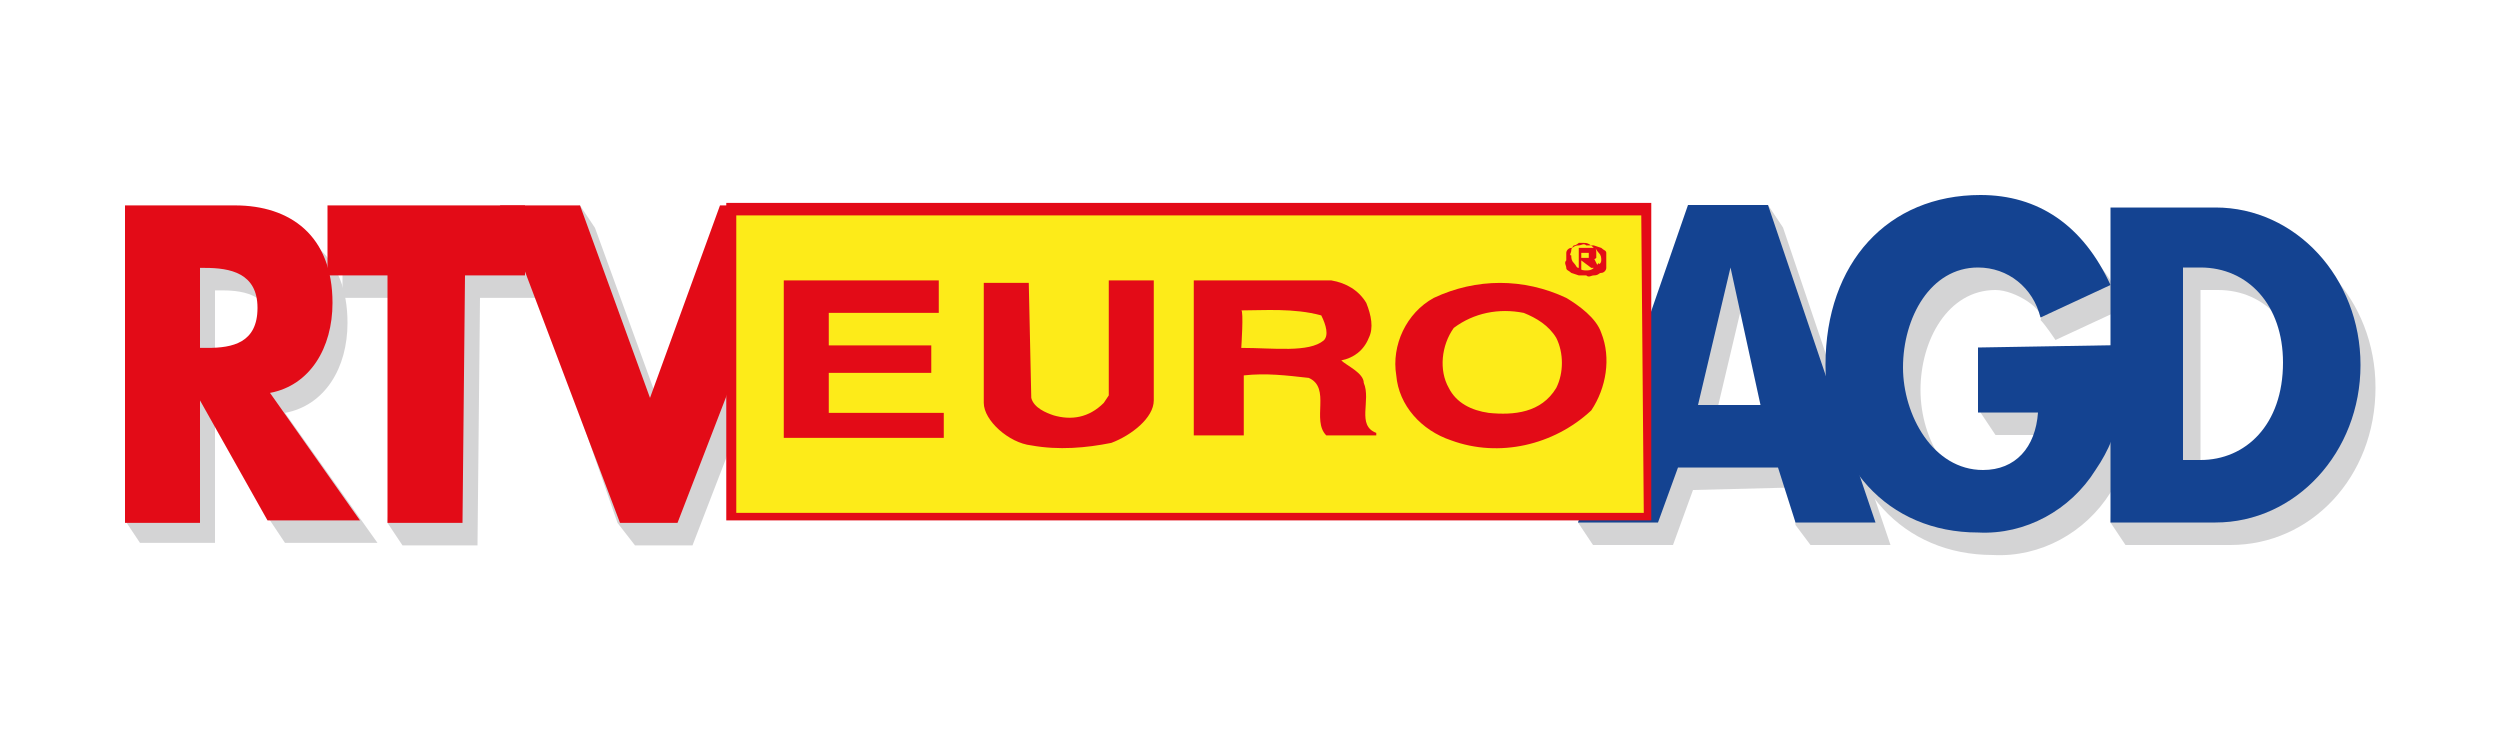
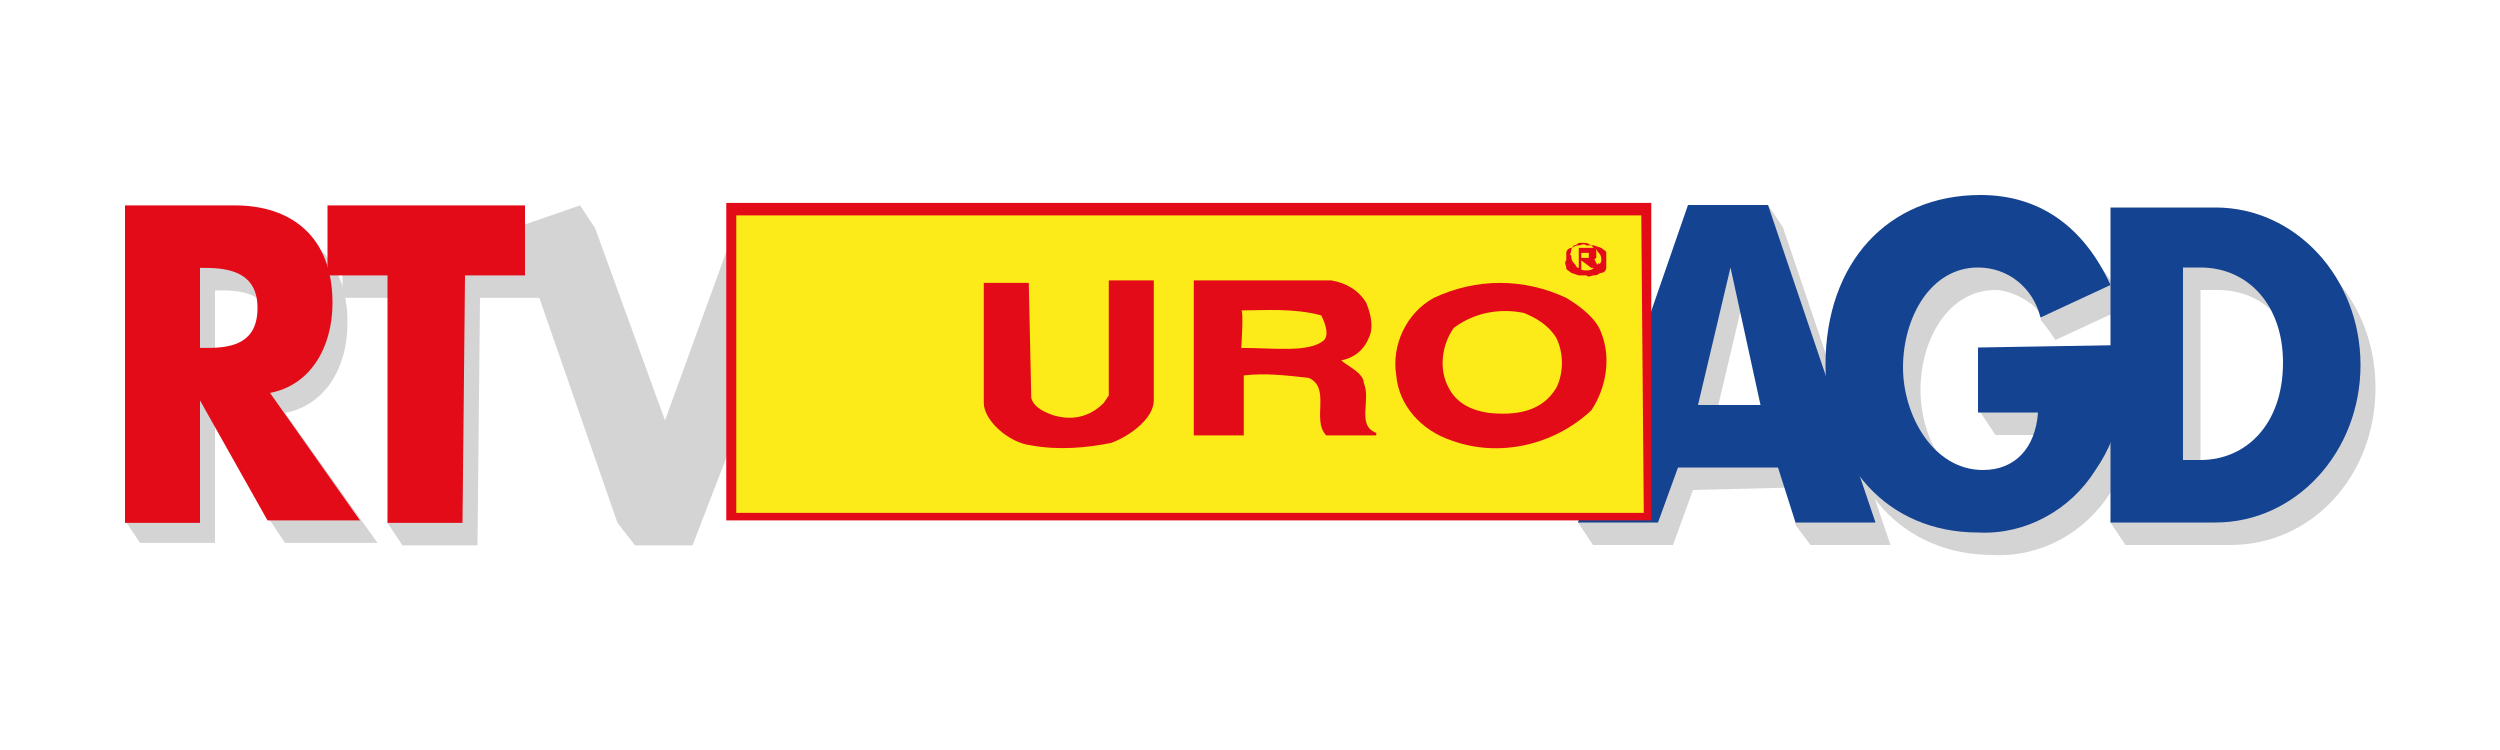
<svg xmlns="http://www.w3.org/2000/svg" id="Warstwa_1" x="0px" y="0px" viewBox="0 0 100 30" style="enable-background:new 0 0 100 30;" xml:space="preserve">
  <style type="text/css">
	.st0{fill:#D4D4D5;}
	.st1{fill:#E30B17;}
	.st2{fill:#144391;}
	.st3{fill:#FDEB19;}
</style>
  <g>
    <g id="Group_37" transform="translate(0 0.716)">
      <path id="Path_50" class="st0" d="M15.1,21h-3.7l-0.6-0.9l-2.2-4l0,0V21h-3L5,20.1L5.6,8.3H10c2.2,0,3.9,1.2,3.9,3.9    c0,1.8-0.9,3.3-2.5,3.6L15.1,21z M8.6,14.1h0.3c1,0,2-0.2,2-1.6s-1.1-1.6-2-1.6H8.6V14.1z" />
      <path id="Path_51" class="st0" d="M19.1,21.1h-3l-0.6-0.9l0.6-9h-2.4V8.4h7.9v2.8h-2.4L19.1,21.1L19.1,21.1z" />
      <path id="Path_52" class="st0" d="M26.6,16.1l2.8-7.7L32,7.5l0.6,0.9l-4.9,12.7h-2.3l-0.7-0.9L20.6,8.4l2.6-0.9l0.6,0.9L26.6,16.1    z" />
      <path id="Path_53" class="st1" d="M14.4,20.1h-3.7L8,15.3l0,0v4.9H5V7.5h4.4c2.2,0,3.9,1.2,3.9,3.9c0,1.8-0.9,3.3-2.5,3.6    L14.4,20.1z M8,13.2h0.3c1,0,2-0.2,2-1.6c0-1.4-1.1-1.6-2.1-1.6H8V13.2z" />
      <path id="Path_54" class="st1" d="M18.5,20.2h-3v-9.9h-2.4V7.5H21v2.8h-2.4L18.5,20.2L18.5,20.2z" />
-       <path id="Path_55" class="st1" d="M26,15.2l2.8-7.7H32l-4.9,12.7h-2.3L20,7.5h3.2L26,15.2z" />
    </g>
    <g id="Group_38" transform="translate(107.02 0)">
      <path id="Path_56" class="st0" d="M-39.3,19.6l-0.8,2.2h-3.2l-0.6-0.9l5-11.8l2.6-0.9l0.6,0.9l4.3,12.7h-3.2l-0.6-0.8l-0.1-1.5    L-39.3,19.6L-39.3,19.6z M-37.2,11.6l-1.3,5.5h2.5L-37.2,11.6z" />
      <path id="Path_57" class="st0" d="M-21.4,14.7c0,1.8-0.1,3.4-1.2,5c-1,1.6-2.8,2.6-4.7,2.5c-3.6,0-6.1-2.7-6.1-6.7    c0-4.1,2.5-6.8,6.2-6.8c2.3,0,4.1,1.2,5.2,3.6l-2.8,1.3c0,0-0.4-0.6-0.6-0.8c0.2-0.4-1-1.2-1.8-1.2c-1.9,0-3,2-3,4    s1.2,4.1,3.2,4.1c1.3,0,2.1-0.9,2.2-2.3h-2.4l-0.6-0.9l0.6-1.7L-21.4,14.7L-21.4,14.7z" />
      <path id="Path_58" class="st0" d="M-22.6,20.9L-22,9.2h4.2c3.2,0,5.8,2.8,5.8,6.3c0,3.6-2.6,6.3-5.8,6.3H-22L-22.6,20.9z     M-19,19.3h0.7c1.8,0,3.3-1.4,3.3-3.9c0-2.3-1.4-3.8-3.3-3.8H-19V19.3z" />
      <path id="Path_59" class="st2" d="M-39.9,18.7l-0.8,2.2h-3.2l4.4-12.7h3.2l4.3,12.7h-3.2l-0.7-2.2H-39.9z M-37.8,10.7l-1.3,5.5    h2.5L-37.8,10.7z" />
      <path id="Path_60" class="st2" d="M-22,13.8c0,1.8-0.1,3.4-1.2,5c-1,1.6-2.8,2.6-4.7,2.5c-3.6,0-6.1-2.7-6.1-6.7    c0-4.1,2.5-6.8,6.2-6.8c2.3,0,4.1,1.2,5.2,3.6l-2.8,1.3c-0.3-1.2-1.3-2-2.5-2c-1.9,0-3,2-3,4c0,1.9,1.2,4.1,3.2,4.1    c1.3,0,2.1-0.9,2.2-2.3h-2.4v-2.6L-22,13.8L-22,13.8z" />
      <path id="Path_61" class="st2" d="M-22.6,8.3h4.2c3.2,0,5.8,2.8,5.8,6.3s-2.6,6.3-5.8,6.3h-4.2C-22.6,20.9-22.6,8.3-22.6,8.3z     M-19.7,18.4h0.7c1.8,0,3.3-1.4,3.3-3.9c0-2.3-1.4-3.8-3.3-3.8h-0.7V18.4z" />
    </g>
    <g id="Group_39" transform="translate(44.151 0.716)">
      <path id="Path_62" class="st1" d="M21.9,20.1h-37V7.4h37V20.1z" />
-       <path id="Path_63" class="st3" d="M21.5,7.9h-36.2v11.9h36.3L21.5,7.9z" />
-       <path id="Path_64" class="st1" d="M-6.6,11.8H-11v1.3h4.1v1.1H-11v1.6h4.6v1h-6.4v-6.3h6.2C-6.6,10.5-6.6,11.8-6.6,11.8z" />
+       <path id="Path_63" class="st3" d="M21.5,7.9h-36.2v11.9h36.3z" />
      <path id="Path_65" class="st1" d="M-3,10.6h-1.8v4.8c0,0.7,1,1.6,1.9,1.7c1.1,0.2,2.2,0.1,3.2-0.1C1.1,16.7,2,16,2,15.3v-4.8H0.2    v4.6L0,15.4c-0.6,0.6-1.3,0.7-2,0.5c-0.3-0.1-0.8-0.3-0.9-0.7L-3,10.6L-3,10.6z" />
      <path id="Path_66" class="st1" d="M19.9,12.6c0.4,1,0.2,2.2-0.4,3.1c-1.5,1.4-3.7,1.9-5.6,1.2c-1.2-0.4-2.1-1.4-2.2-2.6    c-0.2-1.2,0.4-2.5,1.5-3.1c1.7-0.8,3.6-0.8,5.3,0C19,11.5,19.7,12,19.9,12.6z M16.8,11.8c-1-0.2-2,0-2.8,0.6    c-0.5,0.7-0.6,1.7-0.2,2.4c0.3,0.6,0.9,0.9,1.6,1c1,0.1,2.1,0,2.7-1c0.3-0.6,0.3-1.4,0-2C17.8,12.3,17.3,12,16.8,11.8z" />
      <path id="Path_67" class="st1" d="M10.4,14.6c0-0.4-0.7-0.7-0.9-0.9c0.5-0.1,0.9-0.4,1.1-0.9c0.2-0.4,0.1-0.9-0.1-1.4    c-0.3-0.5-0.8-0.8-1.4-0.9H3.6v6.2h2v-2.4c0.9-0.1,1.7,0,2.6,0.1c0.9,0.4,0.1,1.7,0.7,2.3h2v-0.1C10.1,16.3,10.7,15.3,10.4,14.6z     M8.8,12.9c-0.6,0.5-2,0.3-3.3,0.3c0,0,0.1-1.5,0-1.5c0.9,0,2.1-0.1,3.2,0.2C8.9,12.3,9,12.7,8.8,12.9z" />
      <path id="Path_68" class="st1" d="M20.1,9.7c0,0.1,0,0.2,0,0.3s-0.1,0.2-0.2,0.2s-0.1,0.1-0.3,0.1c-0.1,0-0.2,0.1-0.3,0    c-0.1,0-0.2,0-0.3,0l-0.3-0.1c-0.1-0.1-0.2-0.1-0.2-0.2c0-0.1-0.1-0.2,0-0.3c0-0.1,0-0.2,0-0.3s0.1-0.2,0.2-0.2s0.1-0.1,0.3-0.1    c0.1,0,0.2-0.1,0.3,0c0.1,0,0.2,0,0.3,0l0.3,0.1c0.1,0.1,0.2,0.1,0.2,0.2C20.1,9.4,20.1,9.5,20.1,9.7z M19.9,9.7    c0-0.1,0-0.2-0.1-0.3s-0.1-0.2-0.2-0.2C19.4,9,19.3,9,19.2,9C19.1,9,19,9,19,9s-0.1,0.1-0.2,0.1c0,0-0.1,0.1-0.1,0.2    c0,0.1-0.1,0.2,0,0.2c0,0.1,0,0.2,0.1,0.3S18.9,10,19,10c0.1,0.1,0.2,0.1,0.3,0.1l0,0c0.1,0,0.2,0,0.3-0.1c0.1,0,0.1-0.1,0.2-0.2    C19.8,9.9,19.9,9.8,19.9,9.7z M19.1,9.7v0.4H19V9.2h0.3c0.1,0,0.2,0,0.3,0c0.1,0,0.1,0.1,0.1,0.2c0,0.1,0,0.1,0,0.2    c0,0-0.1,0.1-0.1,0l0.2,0.4h-0.3L19.1,9.7L19.1,9.7L19.1,9.7z M19.1,9.6h0.3V9.5c0,0,0,0,0-0.1h-0.3V9.6z" />
    </g>
  </g>
</svg>